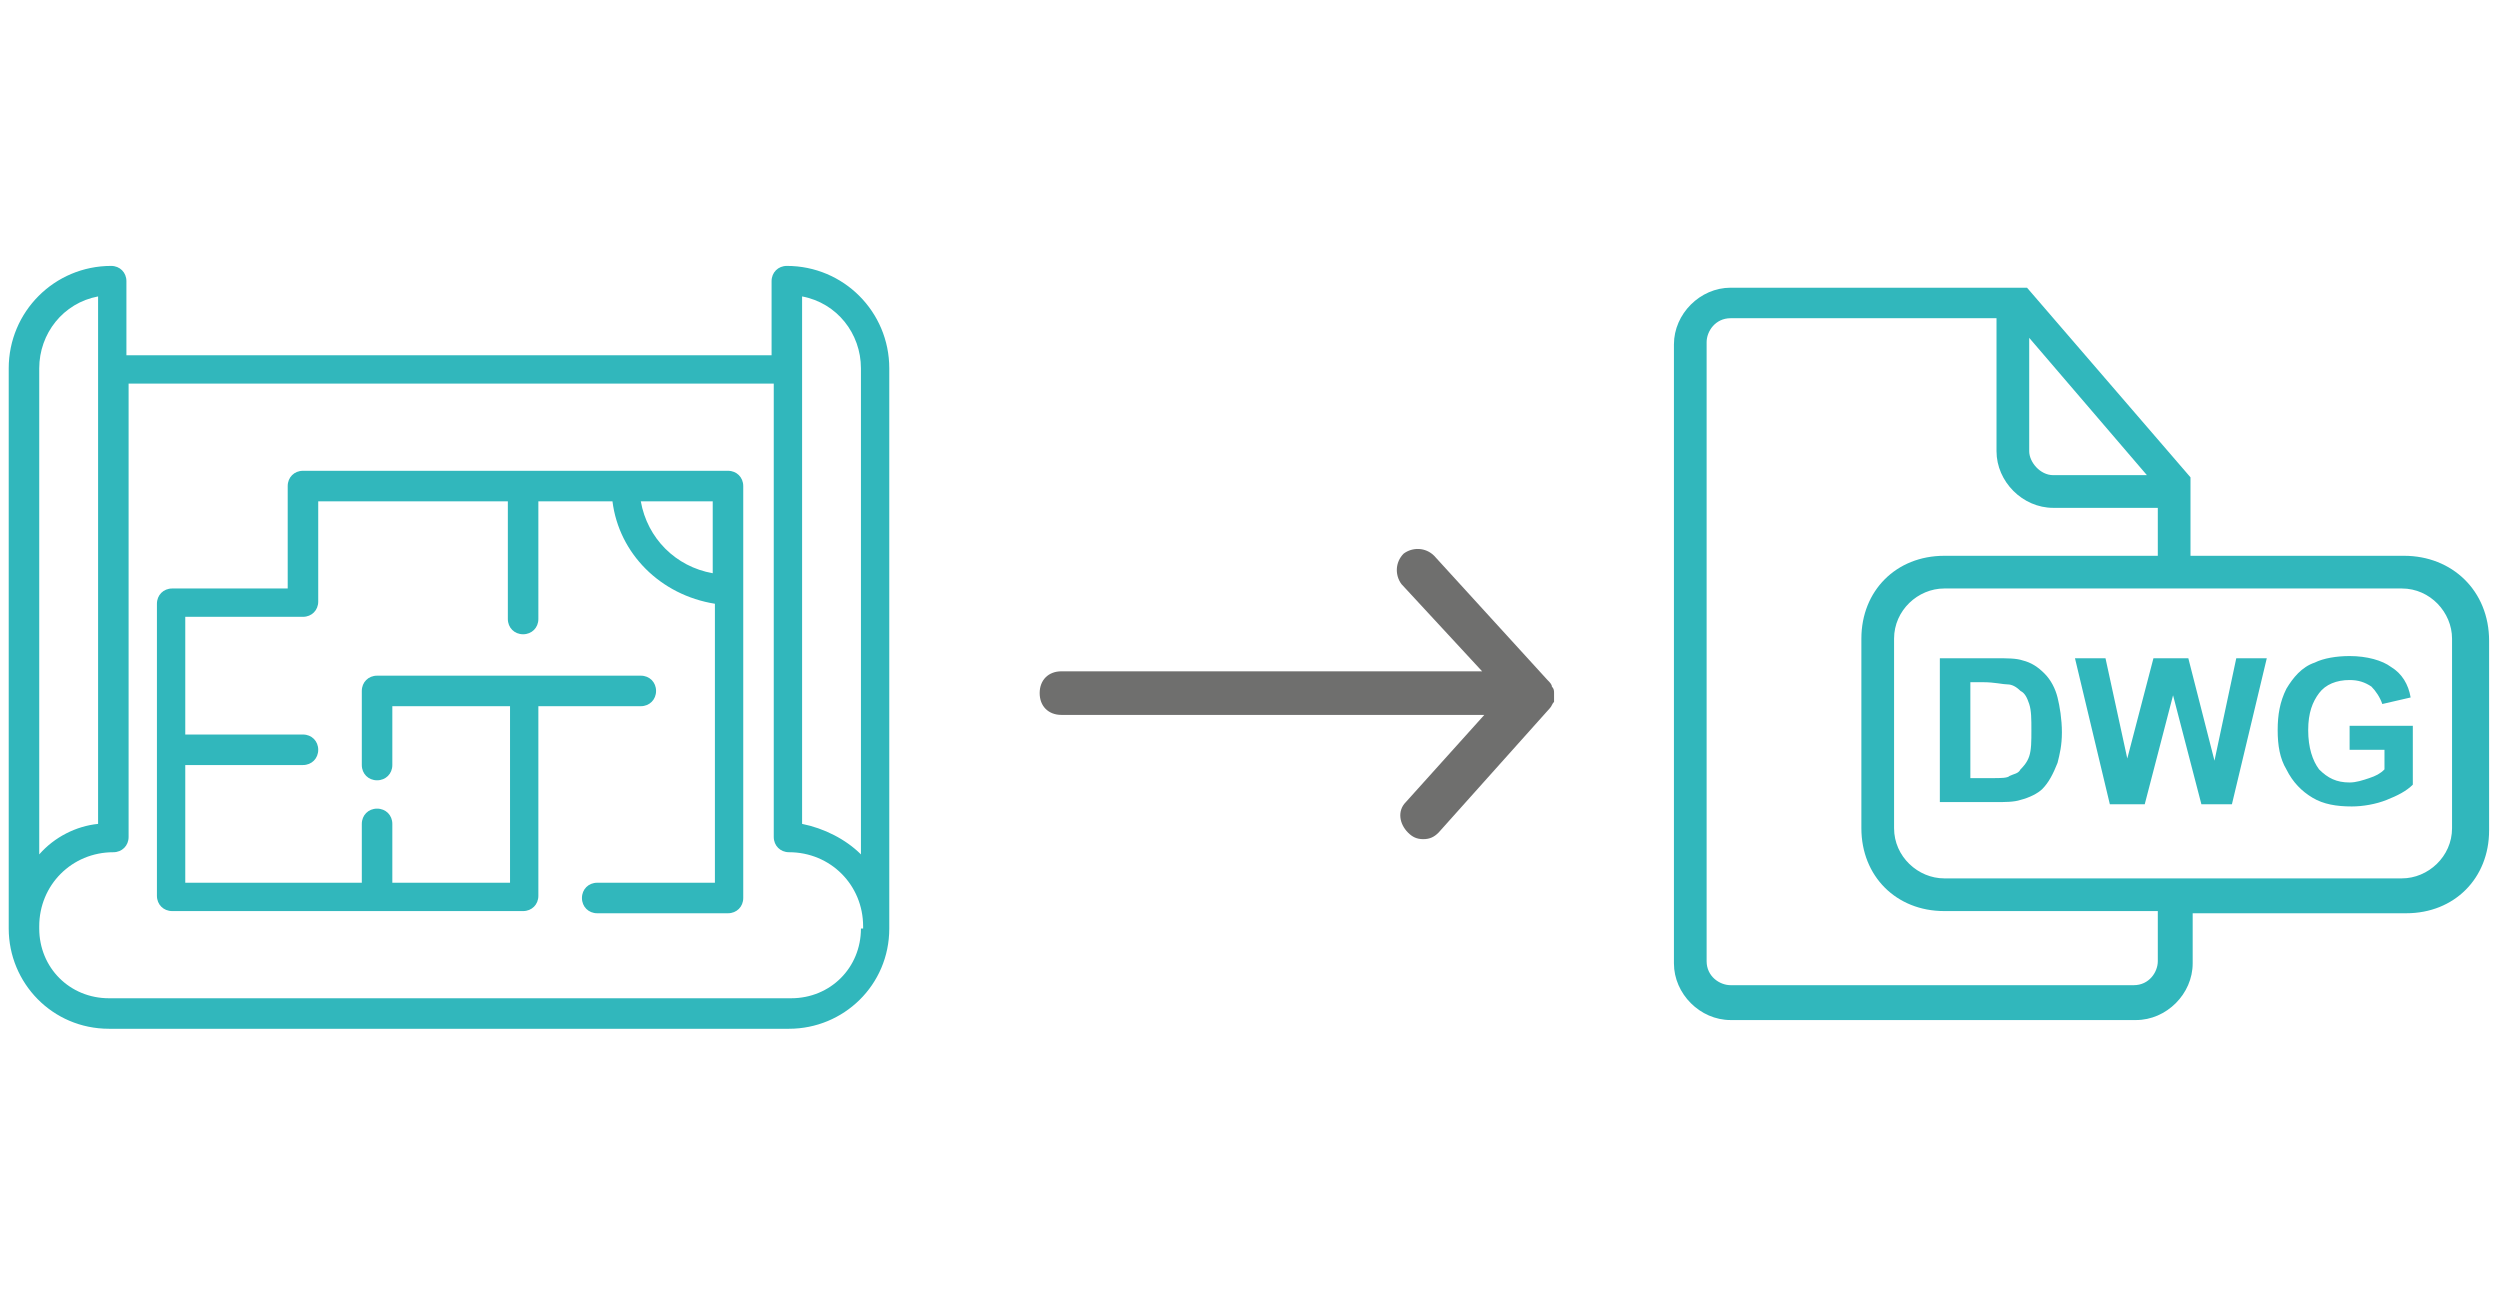
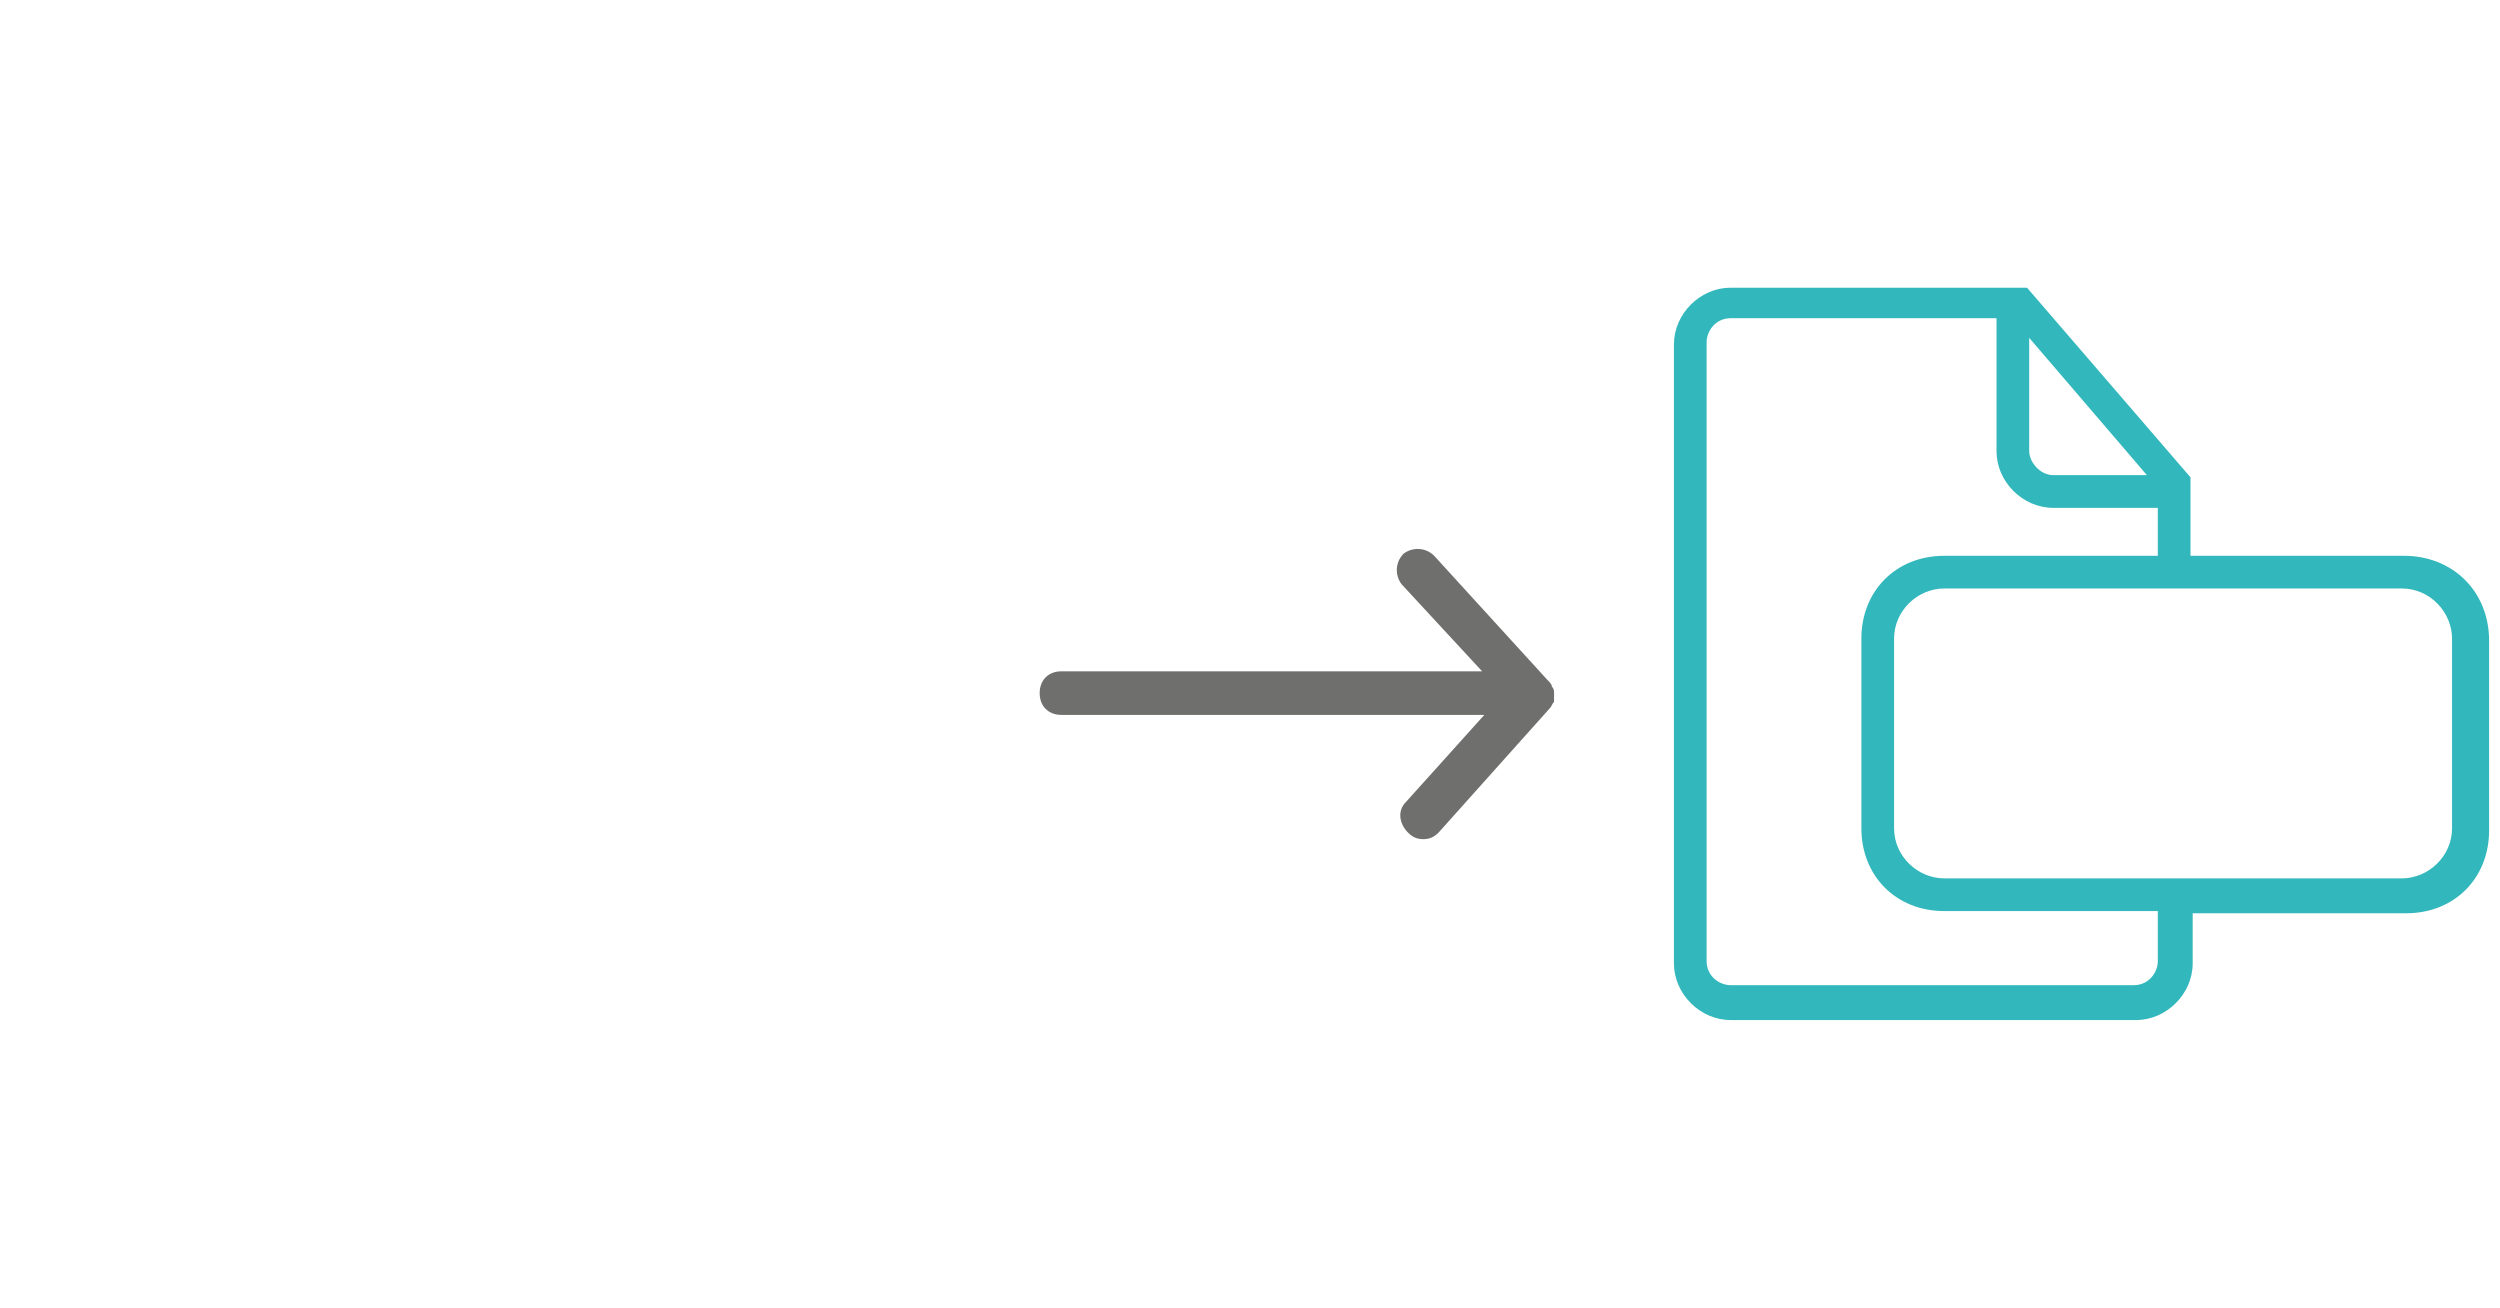
<svg xmlns="http://www.w3.org/2000/svg" version="1.1" id="Calque_1" x="0px" y="0px" viewBox="0 0 114.7 60" style="enable-background:new 0 0 114.7 60;" xml:space="preserve">
  <style type="text/css">
	.st0{fill:#31B7BC;}
	.st1{fill:#6F6F6E;}
</style>
  <g id="Blueprint">
-     <path class="st0" d="M36.1,12.2c-0.4,0-0.7,0.3-0.7,0.7v3.4H5.8v-3.4c0-0.4-0.3-0.7-0.7-0.7c-2.6,0-4.7,2.1-4.7,4.7v25.7   c0,2.5,2,4.6,4.6,4.6h31.2c2.5,0,4.6-2,4.6-4.6V16.9C40.8,14.3,38.7,12.2,36.1,12.2z M1.8,16.9c0-1.6,1.1-3,2.7-3.3v24.2   c-1,0.1-2,0.6-2.7,1.4V16.9z M39.5,42.6c0,1.8-1.4,3.2-3.2,3.2H5c-1.8,0-3.2-1.4-3.2-3.2v-0.1c0-1.9,1.5-3.4,3.4-3.4   c0.4,0,0.7-0.3,0.7-0.7V17.6h29.6v20.8c0,0.4,0.3,0.7,0.7,0.7c1.9,0,3.4,1.5,3.4,3.4V42.6z M39.5,39.2c-0.7-0.7-1.7-1.2-2.7-1.4   V13.6c1.6,0.3,2.7,1.7,2.7,3.3V39.2z" />
-     <path class="st0" d="M33.4,21.6H13.9c-0.4,0-0.7,0.3-0.7,0.7V27H7.9c-0.4,0-0.7,0.3-0.7,0.7v13.4c0,0.4,0.3,0.7,0.7,0.7H24   c0.4,0,0.7-0.3,0.7-0.7v-8.7h4.7c0.4,0,0.7-0.3,0.7-0.7s-0.3-0.7-0.7-0.7H17.3c-0.4,0-0.7,0.3-0.7,0.7v3.4c0,0.4,0.3,0.7,0.7,0.7   c0.4,0,0.7-0.3,0.7-0.7v-2.7h5.4v8.1h-5.4v-2.7c0-0.4-0.3-0.7-0.7-0.7c-0.4,0-0.7,0.3-0.7,0.7v2.7H8.5v-5.4h5.4   c0.4,0,0.7-0.3,0.7-0.7c0-0.4-0.3-0.7-0.7-0.7H8.5v-5.4h5.4c0.4,0,0.7-0.3,0.7-0.7V23h8.7v5.4c0,0.4,0.3,0.7,0.7,0.7   c0.4,0,0.7-0.3,0.7-0.7V23h3.4c0.3,2.4,2.2,4.3,4.7,4.7v12.8h-5.4c-0.4,0-0.7,0.3-0.7,0.7s0.3,0.7,0.7,0.7h6c0.4,0,0.7-0.3,0.7-0.7   V22.3C34.1,21.9,33.8,21.6,33.4,21.6z M29.4,23h3.3v3.3C31,26,29.7,24.7,29.4,23z" />
-   </g>
+     </g>
  <path class="st0" d="M110.3,25.5h-9.8v-3.6l-7.5-8.7l0,0H79.4c-1.4,0-2.6,1.2-2.6,2.6v28.4c0,1.4,1.2,2.6,2.6,2.6H98  c1.4,0,2.6-1.2,2.6-2.6v-2.3h9.8c2.2,0,3.8-1.6,3.8-3.8v-8.7C114.2,27.1,112.5,25.5,110.3,25.5z M94.2,21.8c-0.6,0-1.1-0.6-1.1-1.1  v-5.2l5.4,6.3H94.2z M94.2,23.3h4.8v2.2h-9.8c-2.2,0-3.8,1.6-3.8,3.8V38c0,2.2,1.6,3.8,3.8,3.8h9.8v2.3c0,0.5-0.4,1.1-1.1,1.1H79.4  c-0.5,0-1.1-0.4-1.1-1.1V15.7c0-0.5,0.4-1.1,1.1-1.1h12.2v6.1C91.6,22.1,92.8,23.3,94.2,23.3z M86.9,38v-8.7c0-1.3,1.1-2.3,2.3-2.3  h21c1.3,0,2.3,1.1,2.3,2.3V38c0,1.3-1.1,2.3-2.3,2.3h-21C88,40.3,86.9,39.3,86.9,38z" />
  <g>
-     <path class="st0" d="M89,30.2h2.5c0.6,0,1,0,1.3,0.1c0.4,0.1,0.7,0.3,1,0.6c0.3,0.3,0.5,0.7,0.6,1.1c0.1,0.4,0.2,1,0.2,1.6   c0,0.6-0.1,1-0.2,1.4c-0.2,0.5-0.4,0.9-0.7,1.2c-0.2,0.2-0.6,0.4-1,0.5c-0.3,0.1-0.7,0.1-1.2,0.1H89V30.2z M90.4,31.3v4.4h1   c0.4,0,0.7,0,0.8-0.1c0.2-0.1,0.4-0.1,0.5-0.3c0.1-0.1,0.3-0.3,0.4-0.6c0.1-0.3,0.1-0.7,0.1-1.2c0-0.5,0-0.9-0.1-1.2   c-0.1-0.3-0.2-0.5-0.4-0.6c-0.2-0.2-0.4-0.3-0.6-0.3c-0.2,0-0.6-0.1-1.1-0.1H90.4z" />
-     <path class="st0" d="M96.8,36.9l-1.6-6.7h1.4l1,4.6l1.2-4.6h1.6l1.2,4.7l1-4.7h1.4l-1.6,6.7h-1.4l-1.3-5l-1.3,5H96.8z" />
-     <path class="st0" d="M107.8,34.4v-1.1h2.9V36c-0.3,0.3-0.7,0.5-1.2,0.7c-0.5,0.2-1.1,0.3-1.6,0.3c-0.7,0-1.3-0.1-1.8-0.4   c-0.5-0.3-0.9-0.7-1.2-1.3c-0.3-0.5-0.4-1.1-0.4-1.8c0-0.7,0.1-1.3,0.4-1.9c0.3-0.5,0.7-1,1.3-1.2c0.4-0.2,1-0.3,1.6-0.3   c0.8,0,1.5,0.2,1.9,0.5c0.5,0.3,0.8,0.8,0.9,1.4l-1.3,0.3c-0.1-0.3-0.3-0.6-0.5-0.8c-0.3-0.2-0.6-0.3-1-0.3c-0.6,0-1.1,0.2-1.4,0.6   c-0.3,0.4-0.5,0.9-0.5,1.7c0,0.8,0.2,1.4,0.5,1.8c0.4,0.4,0.8,0.6,1.4,0.6c0.3,0,0.6-0.1,0.9-0.2c0.3-0.1,0.5-0.2,0.7-0.4v-0.9   H107.8z" />
-   </g>
+     </g>
  <path class="st1" d="M71.3,31.9c0,0,0-0.1,0-0.1c0-0.1,0-0.2-0.1-0.3c0,0,0,0,0,0c0-0.1-0.1-0.2-0.2-0.3l-5.2-5.7  c-0.4-0.4-1-0.4-1.4-0.1c-0.4,0.4-0.4,1-0.1,1.4l3.7,4H48.7c-0.6,0-1,0.4-1,1c0,0.6,0.4,1,1,1h19.4l-3.6,4c-0.4,0.4-0.3,1,0.1,1.4  c0.2,0.2,0.4,0.3,0.7,0.3c0.3,0,0.5-0.1,0.7-0.3l5.1-5.7c0,0,0,0,0,0c0.1-0.1,0.1-0.2,0.2-0.3c0,0,0,0,0,0c0,0,0-0.1,0-0.1  C71.3,32.1,71.3,32,71.3,31.9z" />
</svg>